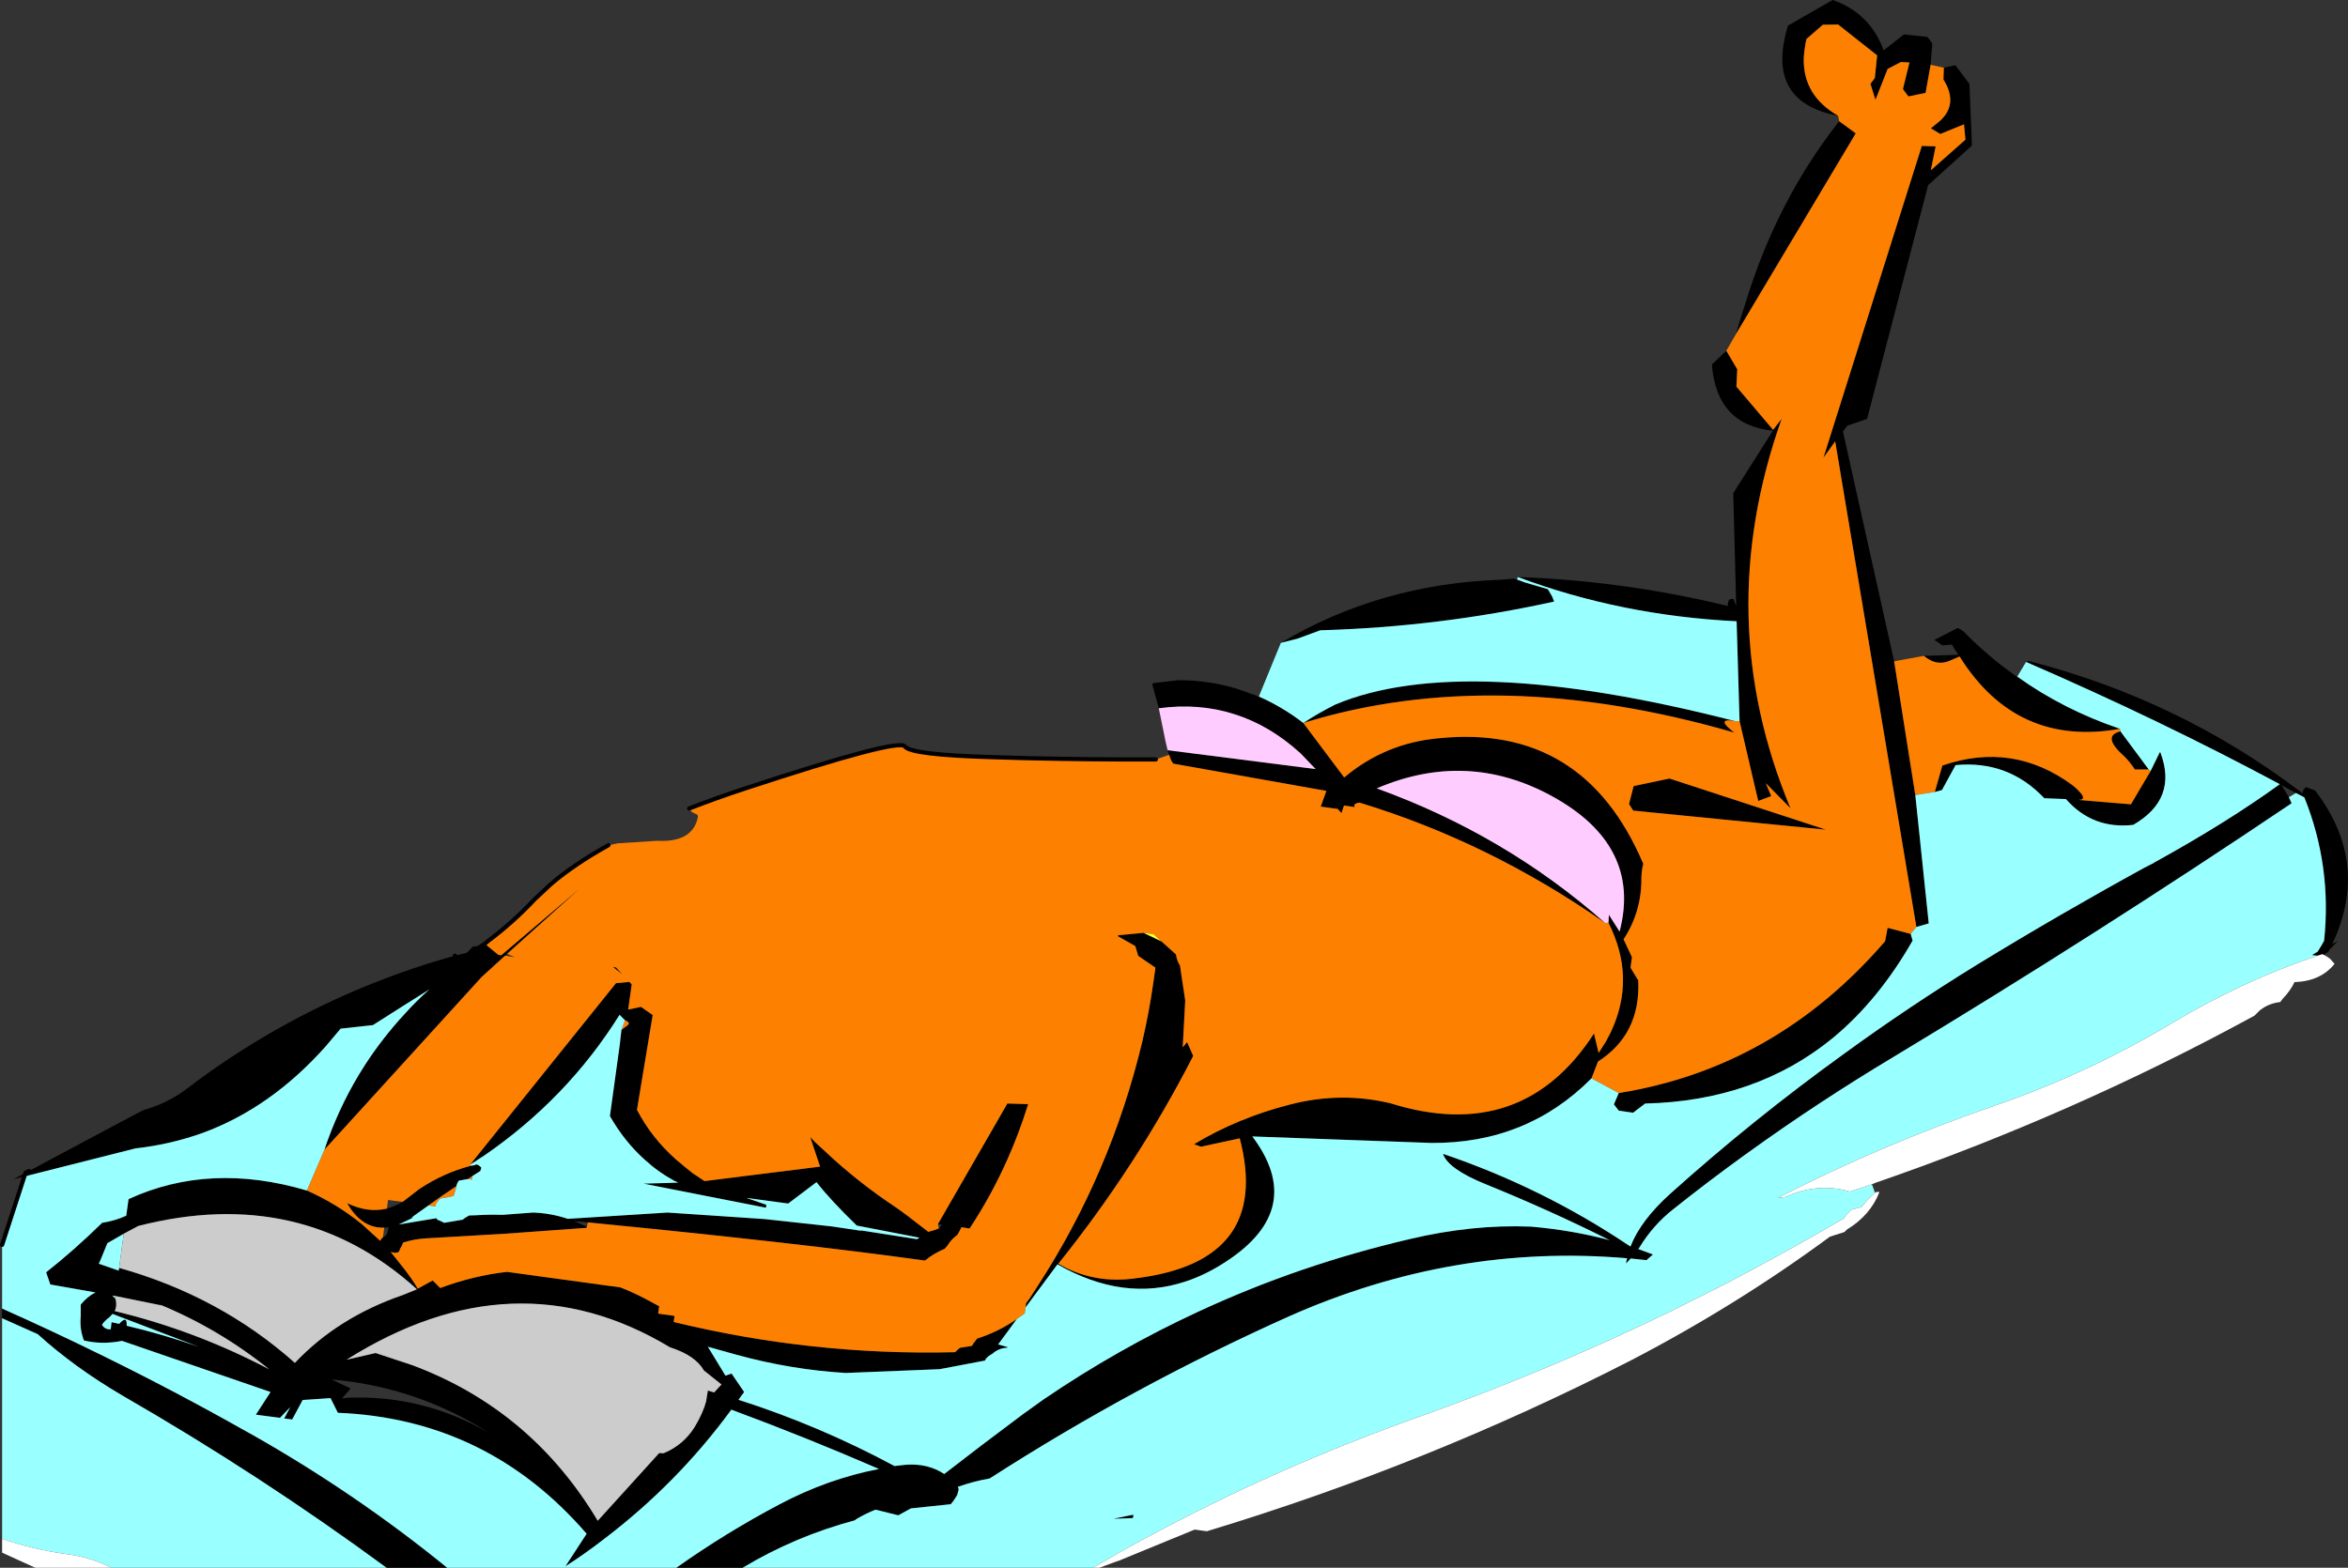
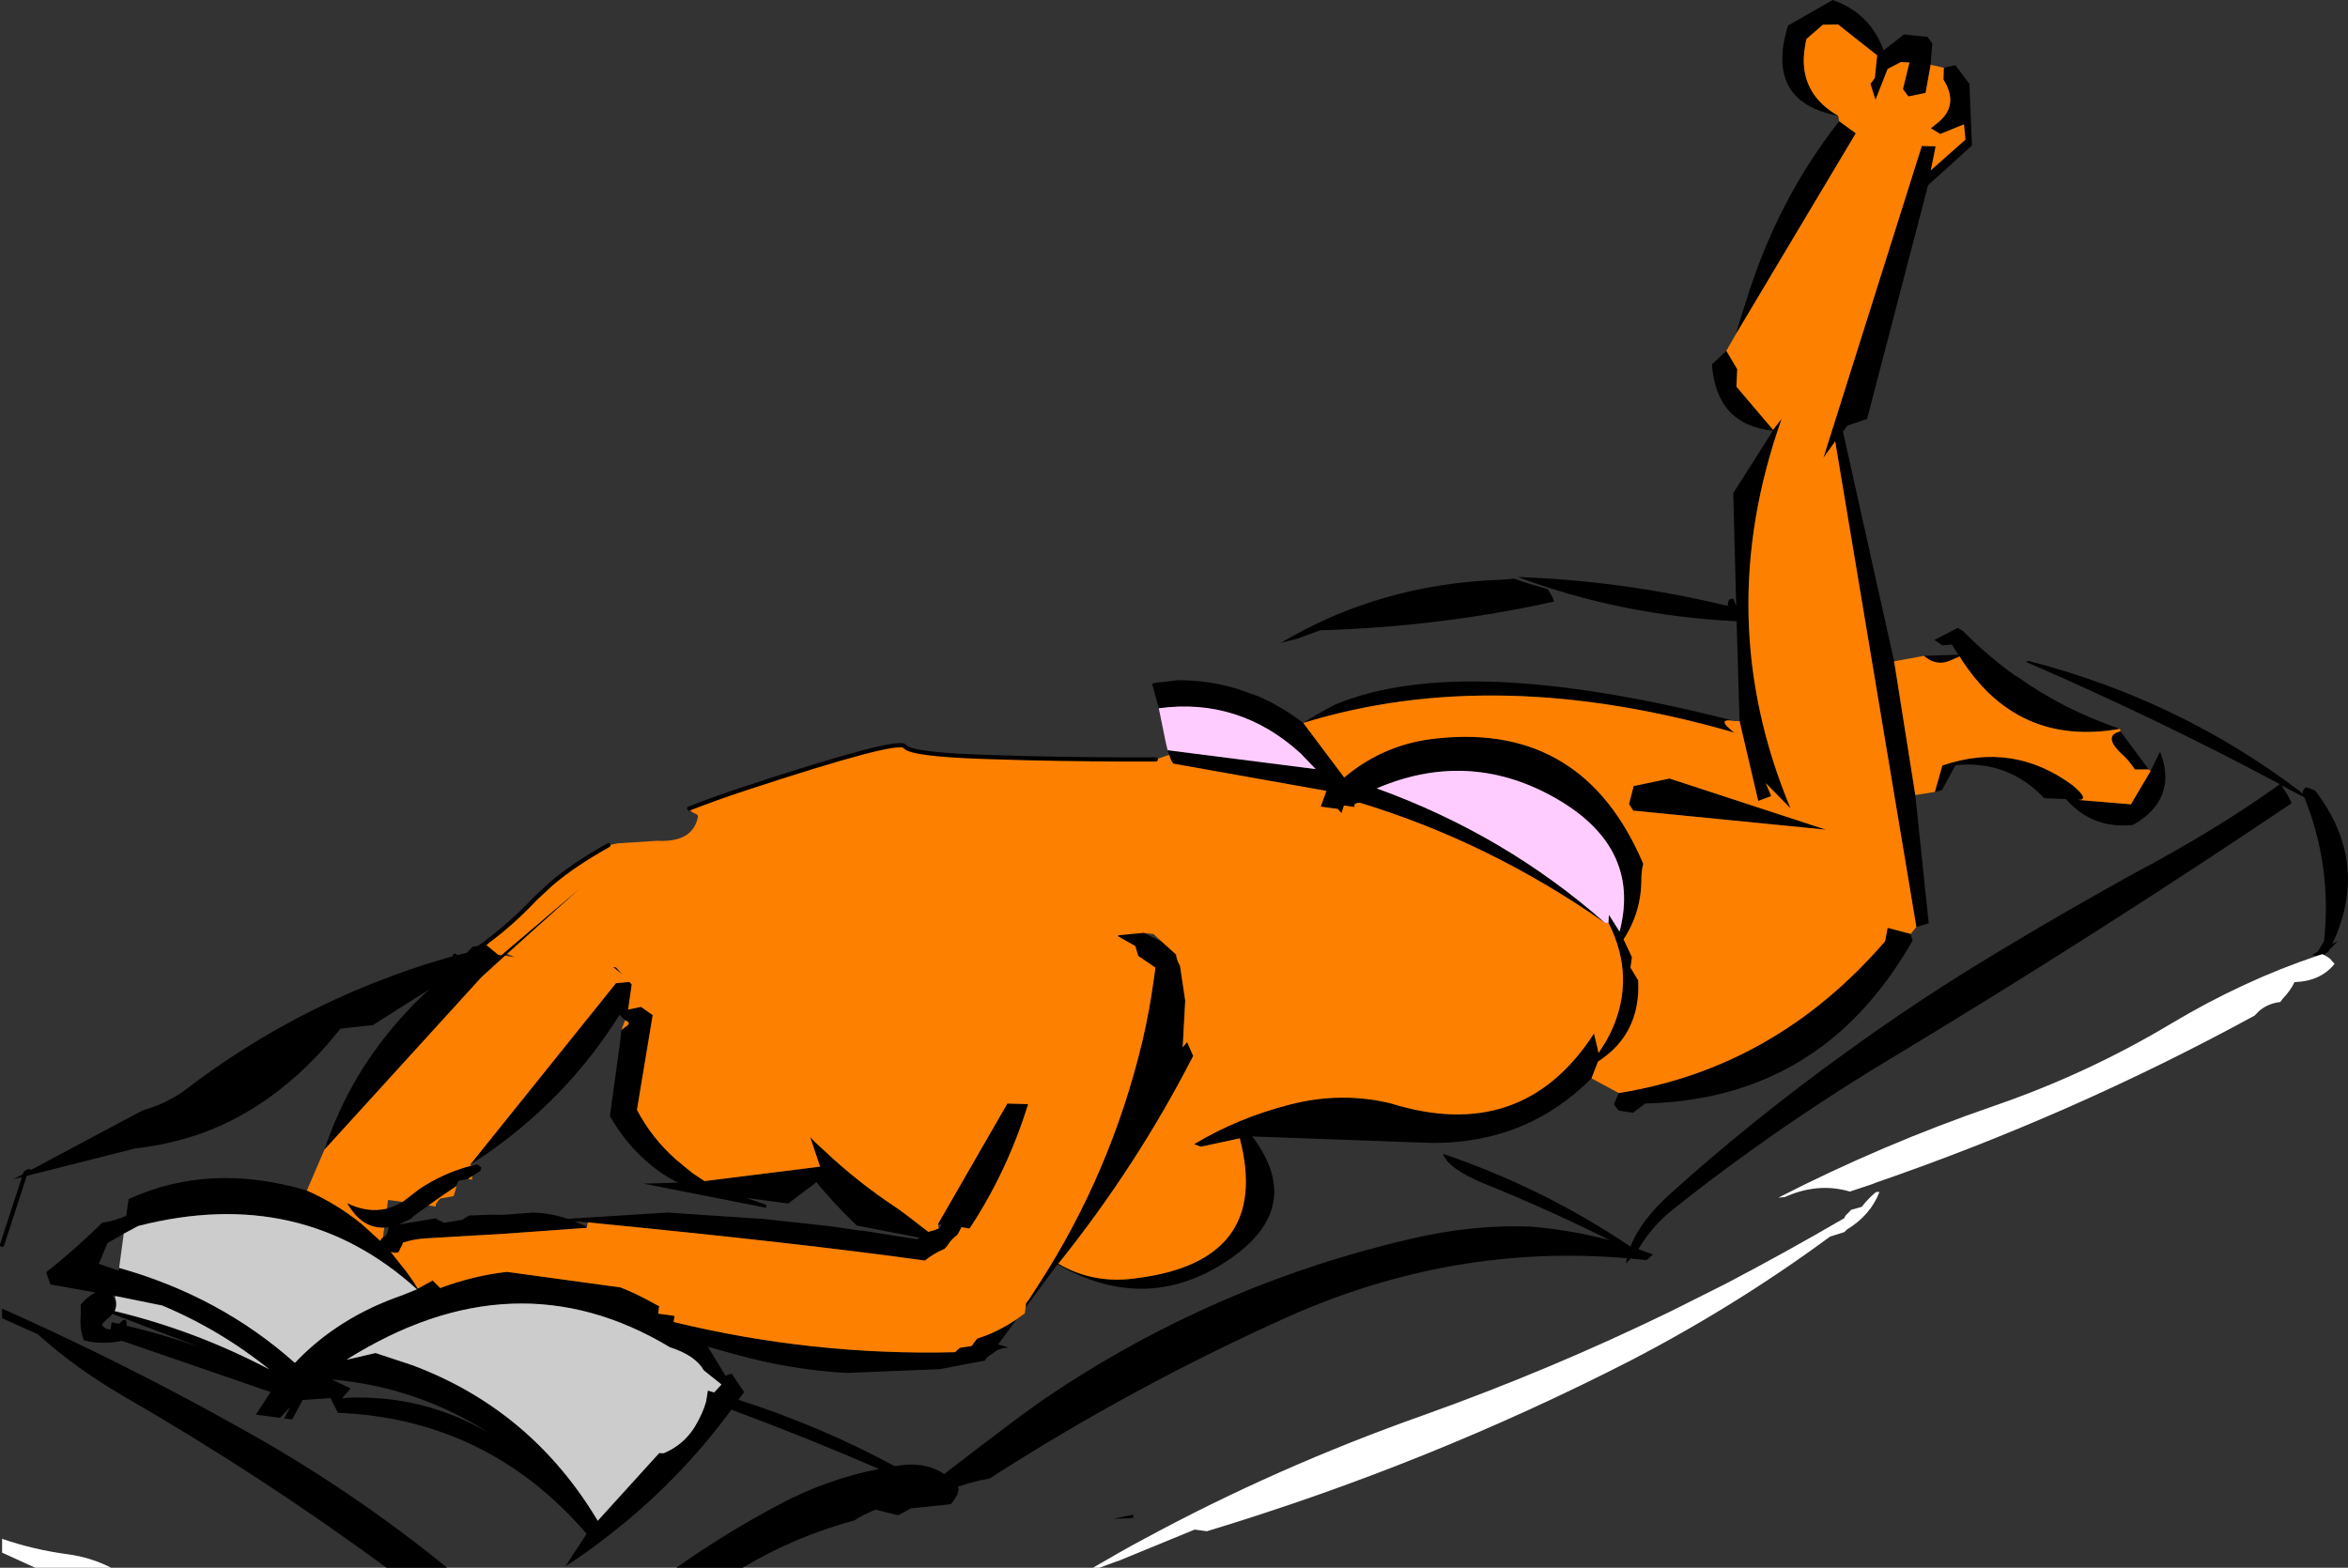
<svg xmlns="http://www.w3.org/2000/svg" height="373.85px" width="559.75px">
  <rect width="100%" height="100%" fill="#333333" stroke="none" />
  <g transform="matrix(1.0, 0.0, 0.0, 1.0, 9.5, -35.15)">
    <path d="M428.7 62.75 Q411.15 59.45 416.75 41.25 L427.4 35.15 Q436.3 38.25 439.55 47.15 L444.4 43.35 450.0 43.95 451.15 45.5 450.75 50.6 449.55 57.3 445.45 58.15 444.15 56.4 445.7 50.05 443.65 49.95 440.5 51.6 437.6 58.95 436.4 55.15 437.45 53.75 438.0 48.35 428.7 41.0 425.05 41.05 421.15 44.45 Q420.65 46.65 420.5 49.05 420.3 57.95 428.7 62.75 M453.9 51.3 L456.65 50.7 460.0 55.15 460.6 69.85 450.15 79.3 435.6 135.05 430.9 136.65 429.85 138.05 442.05 192.85 447.1 224.75 450.3 255.35 447.35 256.2 428.0 140.4 425.2 144.3 448.65 69.95 451.95 70.05 450.8 75.75 459.05 68.45 458.7 64.8 453.05 67.1 450.8 65.75 452.95 64.0 Q457.45 59.95 453.8 54.1 L453.9 51.3 M449.15 191.55 L457.35 191.3 455.8 188.85 453.55 189.05 451.65 187.75 Q454.4 186.35 457.2 184.9 458.35 185.4 459.25 186.4 464.65 191.8 470.85 196.2 L471.15 196.4 471.4 196.5 Q482.45 204.4 495.9 208.95 471.2 213.35 457.65 191.7 L455.8 192.5 Q452.3 194.25 449.15 191.55 M473.5 193.0 L474.05 192.75 Q509.85 201.95 538.65 223.75 L539.45 224.4 Q539.35 223.55 540.25 222.85 L542.4 223.65 Q555.65 240.95 546.5 260.25 L547.8 259.6 545.8 261.65 545.6 262.05 544.5 262.85 544.1 262.7 543.0 263.05 541.65 262.9 543.0 262.1 543.85 260.75 544.55 259.5 Q546.45 241.75 539.85 225.3 L537.85 224.25 534.4 222.4 536.15 225.25 536.8 226.7 Q490.25 258.05 441.8 287.25 423.95 297.95 407.3 309.95 L406.7 310.4 406.6 310.45 Q397.8 316.8 389.4 323.5 384.55 327.3 381.25 332.75 L381.05 333.0 384.55 334.3 383.0 335.65 379.25 335.25 378.15 336.45 Q378.2 335.8 378.4 335.2 337.0 331.65 297.8 349.05 260.65 365.7 226.45 387.7 222.55 388.4 218.85 389.7 L219.05 390.3 218.7 391.65 217.8 393.05 217.15 393.85 207.65 394.85 204.65 396.5 199.25 395.15 Q197.25 395.9 194.8 397.3 L194.25 397.7 Q180.05 401.5 167.55 409.0 L151.75 409.0 Q163.45 400.7 176.3 393.9 187.8 387.8 200.05 385.45 182.4 377.8 164.85 371.3 152.0 388.85 134.5 402.15 130.0 405.65 125.3 408.65 L130.35 400.9 Q106.7 373.5 71.05 372.05 L69.3 368.55 62.65 369.0 60.15 373.65 58.25 373.4 59.7 370.7 57.25 373.25 51.5 372.5 55.0 367.1 19.6 354.9 Q14.8 355.85 10.5 354.8 9.45 352.05 9.75 349.0 L9.75 346.25 Q11.3 344.35 13.25 343.35 L2.5 341.45 1.5 338.55 Q8.05 333.4 14.85 326.75 18.0 326.25 20.6 325.05 L21.15 321.1 Q40.5 312.2 63.65 319.05 70.8 322.2 76.8 327.1 L81.15 331.05 81.4 330.55 81.8 330.2 82.5 329.85 82.8 329.2 83.05 328.35 83.15 327.8 82.1 327.9 Q79.4 328.0 77.2 326.55 75.0 325.1 73.25 322.05 78.1 324.45 82.75 323.35 84.6 322.85 86.5 321.75 L90.45 318.7 Q96.25 314.85 102.75 313.15 L102.85 313.15 103.8 312.95 104.0 312.8 104.5 312.95 104.95 313.3 105.25 313.6 105.0 314.4 103.1 315.6 102.05 316.3 99.85 316.7 Q99.4 317.4 99.3 318.0 95.95 320.2 92.65 322.6 L89.0 325.2 88.6 325.7 85.55 327.15 94.55 325.65 94.75 326.0 Q95.55 326.3 96.4 326.75 L100.8 326.0 101.4 325.55 102.35 325.0 103.95 324.95 Q107.1 324.75 110.25 324.85 L117.6 324.3 Q121.85 324.45 125.85 325.8 L149.65 324.3 172.7 325.85 188.75 327.6 195.8 328.65 195.7 328.55 209.1 330.65 209.7 330.3 194.75 327.4 Q188.6 321.45 185.15 317.05 L178.4 322.15 168.4 320.8 173.2 322.45 173.1 323.15 143.9 317.4 149.7 317.25 152.2 317.15 151.2 316.7 Q147.35 314.6 144.15 311.65 139.4 307.4 135.9 301.3 L138.25 284.25 138.65 280.75 139.9 279.8 Q141.05 279.05 139.5 278.45 L138.2 277.15 Q125.7 297.15 105.8 310.8 L104.45 311.65 104.05 311.95 102.6 312.85 137.35 269.6 140.55 269.3 141.1 269.9 140.25 275.9 143.3 275.25 146.1 277.2 142.35 299.8 Q145.8 306.45 151.65 311.65 L153.75 313.4 155.6 314.9 158.45 316.8 186.0 313.35 183.65 306.3 184.8 307.5 189.3 311.65 Q196.1 317.75 203.75 322.85 205.95 324.3 211.8 328.9 L213.2 328.5 214.3 328.1 215.05 327.2 214.1 327.05 230.65 298.3 235.6 298.45 235.4 299.1 Q233.35 305.6 230.65 311.65 226.8 320.3 221.65 328.1 L219.7 327.8 219.2 328.8 218.75 329.6 Q217.2 330.75 216.35 332.2 L215.7 332.95 Q213.15 334.0 211.0 335.75 181.3 331.6 130.65 326.65 L127.4 326.35 130.25 327.6 130.35 327.95 110.85 329.35 92.1 330.45 Q89.3 330.6 86.6 331.45 L86.35 332.1 85.9 332.9 85.65 333.55 85.25 333.85 84.55 333.9 83.65 333.7 86.35 337.1 Q88.4 339.6 90.1 342.45 L93.65 340.5 95.45 342.3 Q103.55 339.3 111.4 338.45 L138.4 342.15 Q142.1 343.6 145.7 345.6 L147.65 346.65 147.4 348.4 151.3 348.95 151.1 350.4 Q184.25 358.45 218.2 357.6 L218.8 357.0 219.35 356.55 222.2 356.1 222.6 355.45 223.45 354.35 Q228.4 352.8 232.9 349.7 L228.45 355.75 230.75 356.4 230.55 356.55 Q228.65 356.6 227.1 357.95 L226.15 358.55 225.55 359.15 225.3 359.6 214.5 361.65 192.15 362.55 Q179.2 361.8 166.05 358.2 L159.25 356.3 163.45 363.2 164.9 362.7 167.9 367.1 167.05 368.25 166.55 368.95 Q185.8 375.1 203.75 384.75 L206.4 384.45 Q211.7 384.05 215.6 386.65 L224.65 379.7 234.35 372.4 239.3 368.85 Q257.0 356.8 276.25 347.9 300.25 336.75 326.7 330.6 341.5 327.1 355.4 327.65 365.3 328.5 374.25 330.9 360.1 323.8 344.7 317.55 335.7 313.9 334.5 310.3 358.25 318.35 378.95 332.25 L379.2 332.4 Q381.6 326.2 388.7 319.8 408.4 302.1 430.1 286.45 445.55 275.2 462.05 265.05 481.6 253.1 501.75 242.05 L504.0 240.9 Q504.1 240.75 504.3 240.7 521.35 231.3 534.0 222.15 505.15 206.7 473.5 193.0 M97.1 409.0 L82.65 409.0 Q52.45 386.8 19.7 367.95 8.2 361.2 -0.5 353.3 L-9.0 349.5 -9.0 347.2 Q2.8 352.45 14.4 358.15 32.15 366.85 49.4 376.6 L50.85 377.4 Q75.5 391.4 97.1 409.0 M-3.7 315.7 L-6.3 316.35 -3.4 314.8 -2.6 314.4 Q24.4 299.95 24.75 299.85 30.1 298.35 34.55 295.15 37.65 292.75 40.85 290.5 58.1 278.4 77.35 270.45 L79.5 269.6 Q88.95 265.8 98.95 263.05 L101.8 262.35 103.2 260.9 105.4 260.65 106.5 260.55 109.3 262.85 110.0 262.95 128.7 247.05 111.4 262.6 110.9 263.05 105.3 268.15 67.85 309.3 68.6 307.1 68.7 306.85 Q72.1 297.55 77.35 289.35 81.6 282.75 87.05 276.85 89.75 273.85 92.85 271.1 L87.35 274.55 79.4 279.6 71.7 280.45 68.2 284.6 Q55.15 299.3 38.85 305.3 31.2 308.05 22.8 309.0 L-3.7 315.7 -3.4 314.8 -3.7 315.7 M269.2 215.15 L268.85 214.05 304.15 218.55 300.55 214.8 Q293.2 208.1 284.75 205.45 276.3 202.75 266.75 204.05 L265.2 198.4 265.4 198.05 271.4 197.35 Q278.75 197.35 285.55 199.45 L290.6 201.25 Q296.1 203.65 301.2 207.55 304.6 205.3 308.85 203.15 339.2 190.45 404.1 207.1 399.25 206.25 403.95 209.85 347.05 193.4 301.2 207.55 L310.95 220.55 Q320.7 212.35 333.45 211.2 368.05 207.65 382.25 241.15 381.85 242.65 381.8 244.4 381.9 252.5 377.55 259.15 L379.55 263.4 379.2 265.9 381.05 268.95 Q381.65 281.75 371.45 288.3 L369.9 292.3 Q354.45 307.85 331.75 307.7 L289.05 306.15 Q302.0 323.4 282.85 335.95 278.0 339.15 273.1 340.75 258.3 345.65 242.6 336.65 L235.0 346.9 235.1 345.95 235.65 345.2 235.85 344.95 237.85 341.85 Q255.3 315.0 262.85 283.4 264.5 276.3 265.5 269.1 L265.95 265.9 261.85 263.1 261.15 260.75 256.9 258.35 257.25 258.15 263.1 257.6 267.4 259.65 270.85 262.75 Q271.05 264.25 271.8 265.4 L273.05 273.75 272.45 284.9 273.5 283.65 274.95 286.95 Q261.5 313.2 242.8 336.5 251.25 341.45 261.45 339.95 293.7 335.9 286.05 306.6 L276.8 308.6 275.15 308.0 Q285.65 301.7 298.0 298.55 310.15 295.4 322.0 298.25 353.4 308.05 370.5 281.6 L371.6 286.25 373.35 283.5 373.45 283.3 374.5 281.3 Q380.6 268.35 373.95 255.2 L374.05 253.3 376.6 257.3 Q382.0 236.65 360.2 224.85 340.1 214.0 318.7 223.15 349.4 234.25 373.15 255.25 345.55 235.95 314.6 226.55 313.9 226.6 313.35 227.05 L313.45 227.6 310.9 227.25 310.3 229.05 309.4 228.05 305.35 227.5 306.7 223.75 270.2 217.25 269.7 216.5 269.2 215.15 M295.85 188.45 Q319.35 174.45 348.1 173.4 L351.4 173.15 352.15 173.35 354.05 174.05 359.5 175.65 360.5 177.35 361.0 178.6 Q333.6 184.65 305.25 185.45 L299.8 187.45 295.85 188.45 M352.35 172.75 Q377.7 173.65 402.4 179.65 402.35 178.95 402.6 178.45 402.6 178.1 403.15 178.0 L403.7 177.9 404.4 179.65 403.7 152.75 413.15 137.85 Q399.7 136.5 398.6 122.05 L402.05 118.8 404.65 123.2 404.45 127.35 413.2 137.65 415.25 135.0 Q398.4 182.5 417.35 227.9 L411.45 221.9 412.75 225.0 409.65 226.15 405.2 207.1 404.5 183.3 Q376.95 181.95 352.35 172.75 M404.35 114.8 Q405.45 110.9 406.7 107.15 414.1 82.95 428.95 64.05 L432.9 66.95 404.35 114.8 M376.4 295.8 Q413.85 289.8 439.9 259.6 L440.5 256.4 446.0 257.85 446.45 259.45 Q438.35 273.65 427.4 282.7 409.05 297.7 382.7 298.3 L379.8 300.5 376.4 300.0 375.25 298.5 376.4 295.8 M503.2 219.0 L505.35 214.6 Q505.55 214.45 505.55 214.65 509.7 225.7 499.05 231.85 489.4 232.95 483.0 225.7 L477.85 225.5 Q469.25 216.4 456.7 217.6 L453.45 223.55 451.75 224.0 453.55 217.7 Q470.4 211.9 484.65 222.45 488.8 225.95 485.9 225.9 L498.5 226.95 503.2 219.0 M379.85 228.45 L378.85 226.9 379.95 222.6 388.5 220.8 425.8 233.0 379.85 228.45 M496.0 209.55 L502.75 218.65 499.45 218.65 Q498.3 216.9 496.95 215.55 491.4 210.65 496.0 209.55 M105.4 260.65 L99.4 264.6 98.95 263.05 99.4 264.6 105.4 260.65 M137.35 265.85 L138.85 267.5 136.65 265.75 137.35 265.85 M20.0 329.35 Q18.0 330.5 16.1 331.6 L14.5 335.5 14.05 336.5 18.8 338.15 18.9 337.5 Q42.95 344.25 60.8 360.15 71.05 349.3 86.45 344.0 L89.9 342.6 Q62.3 317.55 23.45 327.5 L20.0 329.35 M17.9 344.75 L18.05 344.95 Q18.45 346.55 17.85 347.8 37.15 352.45 54.7 361.7 42.65 352.0 28.4 346.15 L29.05 346.45 18.0 344.2 17.3 344.1 17.9 344.75 M37.85 356.3 L17.4 348.5 17.4 348.4 16.6 349.25 Q15.6 349.95 14.8 351.05 15.5 352.25 16.9 352.15 L17.1 350.45 18.95 350.85 18.95 350.8 Q20.85 348.7 20.7 351.3 29.2 353.3 37.85 356.3 M72.05 368.6 L73.6 368.45 Q91.45 367.8 107.1 376.85 89.8 365.85 69.55 364.1 L74.1 366.25 72.05 368.6 M73.1 359.4 L80.05 357.8 88.8 360.7 Q117.15 371.3 133.0 397.8 L147.65 381.65 148.7 381.7 Q153.4 379.75 156.1 375.45 158.1 372.1 158.85 369.3 L158.9 369.2 158.85 369.2 159.25 366.75 160.75 367.2 162.4 365.4 162.5 365.3 158.3 361.95 Q156.25 358.35 150.25 356.45 113.2 334.15 73.1 359.4 M260.7 396.35 L260.6 397.15 256.7 397.3 256.0 397.3 260.7 396.35" fill="#000000" fill-rule="evenodd" stroke="none" />
    <path d="M428.7 62.75 Q420.3 57.95 420.5 49.05 420.65 46.65 421.15 44.45 L425.05 41.05 428.7 41.0 438.0 48.35 437.45 53.75 436.4 55.15 437.6 58.95 440.5 51.6 443.65 49.95 445.7 50.05 444.15 56.4 445.45 58.15 449.55 57.3 450.75 50.6 453.9 51.3 453.8 54.1 Q457.45 59.95 452.95 64.0 L450.8 65.75 453.05 67.1 458.7 64.8 459.05 68.45 450.8 75.75 451.95 70.05 448.65 69.95 425.2 144.3 428.0 140.4 447.35 256.2 446.0 257.85 440.5 256.4 439.9 259.6 Q413.85 289.8 376.4 295.8 L369.9 292.3 371.45 288.3 Q381.65 281.75 381.05 268.95 L379.2 265.9 379.55 263.4 377.55 259.15 Q381.9 252.5 381.8 244.4 381.85 242.65 382.25 241.15 368.05 207.65 333.45 211.2 320.7 212.35 310.95 220.55 L301.2 207.55 Q347.05 193.4 403.95 209.85 399.25 206.25 404.1 207.1 L405.2 207.1 409.65 226.15 412.75 225.0 411.45 221.9 417.35 227.9 Q398.4 182.5 415.25 135.0 L413.2 137.65 404.45 127.35 404.65 123.2 402.05 118.8 404.35 114.8 432.9 66.95 428.95 64.05 428.7 62.75 M442.05 192.85 L449.15 191.55 Q452.3 194.25 455.8 192.5 L457.65 191.7 Q471.2 213.35 495.9 208.95 L496.0 209.55 Q491.4 210.65 496.95 215.55 498.3 216.9 499.45 218.65 L502.75 218.65 503.2 219.0 498.5 226.95 485.9 225.9 Q488.8 225.95 484.65 222.45 470.4 211.9 453.55 217.7 L451.75 224.0 447.1 224.75 442.05 192.85 M105.4 260.65 L106.15 260.15 106.9 259.5 Q112.8 255.1 118.0 249.55 L121.8 246.0 Q127.35 241.25 135.55 236.7 L137.8 236.25 147.15 235.65 Q155.7 236.1 156.9 229.9 156.8 229.35 156.5 229.3 155.05 228.75 154.8 227.95 161.05 225.5 168.2 223.15 204.8 211.1 206.2 213.15 207.6 215.15 226.95 215.7 L235.4 215.95 Q250.6 216.3 266.05 216.25 L269.2 215.15 269.7 216.5 270.2 217.25 306.7 223.75 305.35 227.5 309.4 228.05 310.3 229.05 310.9 227.25 313.45 227.6 313.35 227.05 Q313.9 226.6 314.6 226.55 345.55 235.95 373.15 255.25 L373.95 255.2 Q380.6 268.35 374.5 281.3 L373.45 283.3 373.35 283.5 371.6 286.25 370.5 281.6 Q353.4 308.05 322.0 298.25 310.15 295.4 298.0 298.55 285.65 301.7 275.15 308.0 L276.8 308.6 286.05 306.6 Q293.7 335.9 261.45 339.95 251.25 341.45 242.8 336.5 261.5 313.2 274.95 286.95 L273.5 283.65 272.45 284.9 273.05 273.75 271.8 265.4 Q271.05 264.25 270.85 262.75 L267.4 259.65 265.5 257.9 263.1 257.6 257.25 258.15 256.9 258.35 261.15 260.75 261.85 263.1 265.95 265.9 265.5 269.1 Q264.5 276.3 262.85 283.4 255.3 315.0 237.85 341.85 L235.85 344.95 235.65 345.2 235.1 345.95 235.0 346.9 234.8 348.35 232.9 349.7 Q228.4 352.8 223.45 354.35 L222.6 355.45 222.2 356.1 219.35 356.55 218.8 357.0 218.2 357.6 Q184.25 358.45 151.1 350.4 L151.3 348.95 147.4 348.4 147.65 346.65 145.7 345.6 Q142.1 343.6 138.4 342.15 L111.4 338.45 Q103.55 339.3 95.45 342.3 L93.65 340.5 90.1 342.45 Q88.4 339.6 86.35 337.1 L83.65 333.7 84.55 333.9 85.25 333.85 85.65 333.55 85.9 332.9 86.35 332.1 86.6 331.45 Q89.3 330.6 92.1 330.45 L110.85 329.35 130.35 327.95 130.65 326.65 Q181.3 331.6 211.0 335.75 213.15 334.0 215.7 332.95 L216.35 332.2 Q217.2 330.75 218.75 329.6 L219.2 328.8 219.7 327.8 221.65 328.1 Q226.8 320.3 230.65 311.65 233.35 305.6 235.4 299.1 L235.6 298.45 230.65 298.3 214.1 327.05 214.3 328.1 213.2 328.5 211.8 328.9 Q205.95 324.3 203.75 322.85 196.1 317.75 189.3 311.65 L184.8 307.5 183.65 306.3 186.0 313.35 158.45 316.8 155.6 314.9 153.75 313.4 151.65 311.65 Q145.8 306.45 142.35 299.8 L146.1 277.2 143.3 275.25 140.25 275.9 141.1 269.9 140.55 269.3 137.35 269.6 102.6 312.85 102.85 313.15 102.75 313.15 Q96.25 314.85 90.45 318.7 L86.5 321.75 83.0 321.3 82.75 323.35 Q78.1 324.45 73.25 322.05 75.0 325.1 77.2 326.55 79.4 328.0 82.1 327.9 L81.8 330.2 81.4 330.55 81.15 331.05 76.8 327.1 Q70.8 322.2 63.65 319.05 L67.85 309.3 105.3 268.15 110.9 263.05 113.2 263.4 111.4 262.6 128.7 247.05 110.0 262.95 109.3 262.85 106.5 260.55 105.4 260.65 M139.5 278.45 Q141.05 279.05 139.9 279.8 L138.65 280.75 139.5 278.45 M92.65 322.6 Q95.95 320.2 99.3 318.0 L99.3 318.2 98.65 320.35 97.25 320.65 95.45 320.95 95.05 321.4 94.45 322.2 94.35 322.85 92.65 322.6 M102.05 316.3 L103.1 315.6 103.0 316.45 102.05 316.3 M379.85 228.45 L425.8 233.0 388.5 220.8 379.95 222.6 378.85 226.9 379.85 228.45 M137.35 265.85 L136.65 265.75 138.85 267.5 137.35 265.85" fill="#fe8001" fill-rule="evenodd" stroke="none" />
-     <path d="M471.4 196.5 L473.5 193.0 Q505.15 206.7 534.0 222.15 521.35 231.3 504.3 240.7 504.1 240.75 504.0 240.9 L501.75 242.05 Q481.6 253.1 462.05 265.05 445.55 275.2 430.1 286.45 408.4 302.1 388.7 319.8 381.6 326.2 379.2 332.4 L378.95 332.25 Q358.25 318.35 334.5 310.3 335.7 313.9 344.7 317.55 360.1 323.8 374.25 330.9 365.3 328.5 355.4 327.65 341.5 327.1 326.7 330.6 300.25 336.75 276.25 347.9 257.0 356.8 239.3 368.85 L234.35 372.4 224.65 379.7 215.6 386.65 Q211.7 384.05 206.4 384.45 L203.75 384.75 Q185.8 375.1 166.55 368.95 L167.05 368.25 167.9 367.1 164.9 362.7 163.45 363.2 159.25 356.3 166.05 358.2 Q179.2 361.8 192.15 362.55 L214.5 361.65 225.3 359.6 225.55 359.15 226.15 358.55 227.1 357.95 Q228.65 356.6 230.55 356.55 L230.75 356.4 228.45 355.75 232.9 349.7 234.8 348.35 235.0 346.9 242.6 336.65 Q258.3 345.65 273.1 340.75 278.0 339.15 282.85 335.95 302.0 323.4 289.05 306.15 L331.75 307.7 Q354.45 307.85 369.9 292.3 L376.4 295.8 375.25 298.5 376.4 300.0 379.8 300.5 382.7 298.3 Q409.05 297.7 427.4 282.7 438.35 273.65 446.45 259.45 L446.0 257.85 447.35 256.2 450.3 255.35 447.1 224.75 451.75 224.0 453.45 223.55 456.7 217.6 Q469.25 216.4 477.85 225.5 L483.0 225.7 Q489.4 232.95 499.05 231.85 509.7 225.7 505.55 214.65 505.55 214.45 505.35 214.6 L503.2 219.0 502.75 218.65 496.0 209.55 495.9 208.95 Q482.45 204.4 471.4 196.5 M436.75 317.55 L437.5 319.6 Q435.75 321.1 434.3 322.95 L431.8 323.65 430.95 324.55 Q430.4 325.0 430.15 325.65 416.25 333.75 402.15 341.15 L389.1 347.7 388.8 347.85 Q360.15 361.8 329.9 372.6 294.85 385.0 263.2 402.15 260.0 403.85 256.95 405.6 L251.05 409.0 167.55 409.0 Q180.05 401.5 194.25 397.7 L194.8 397.3 Q197.25 395.9 199.25 395.15 L204.65 396.5 207.65 394.85 217.15 393.85 217.8 393.05 218.7 391.65 219.05 390.3 218.85 389.7 Q222.55 388.4 226.45 387.7 260.65 365.7 297.8 349.05 337.0 331.65 378.4 335.2 378.2 335.8 378.15 336.45 L379.25 335.25 383.0 335.65 384.55 334.3 381.05 333.0 381.25 332.75 Q384.55 327.3 389.4 323.5 397.8 316.8 406.6 310.45 L406.7 310.4 407.3 309.95 Q423.95 297.95 441.8 287.25 490.25 258.05 536.8 226.7 L536.15 225.25 537.85 224.25 539.85 225.3 Q546.45 241.75 544.55 259.5 L543.85 260.75 543.0 262.1 541.65 262.9 543.0 263.05 Q525.35 268.95 508.25 279.15 488.15 291.2 465.9 298.85 439.1 308.1 414.45 320.75 L416.0 320.6 Q423.9 317.05 431.5 319.3 L436.75 317.55 M151.75 409.0 L97.1 409.0 Q75.5 391.4 50.85 377.4 L49.4 376.6 Q32.15 366.85 14.4 358.15 2.8 352.45 -9.0 347.2 L-9.0 332.0 -3.7 315.7 22.8 309.0 Q31.2 308.05 38.85 305.3 55.15 299.3 68.2 284.6 L71.7 280.45 79.4 279.6 87.35 274.55 92.85 271.1 Q89.75 273.85 87.05 276.85 81.6 282.75 77.35 289.35 72.1 297.55 68.7 306.85 L68.6 307.1 67.85 309.3 63.65 319.05 Q40.5 312.2 21.15 321.1 L20.6 325.05 Q18.0 326.25 14.85 326.75 8.05 333.4 1.5 338.55 L2.5 341.45 13.25 343.35 Q11.3 344.35 9.75 346.25 L9.75 349.0 Q9.45 352.05 10.5 354.8 14.8 355.85 19.6 354.9 L55.0 367.1 51.5 372.5 57.25 373.25 59.7 370.7 58.25 373.4 60.15 373.65 62.65 369.0 69.3 368.55 71.05 372.05 Q106.7 373.5 130.35 400.9 L125.3 408.65 Q130.0 405.65 134.5 402.15 152.0 388.85 164.85 371.3 182.4 377.8 200.05 385.45 187.8 387.8 176.3 393.9 163.45 400.7 151.75 409.0 M82.65 409.0 L17.0 409.0 Q12.2 406.55 6.75 405.8 -1.5 404.7 -9.0 402.1 L-9.0 349.5 -0.5 353.3 Q8.2 361.2 19.7 367.95 52.45 386.8 82.65 409.0 M290.6 201.25 L295.85 188.45 299.8 187.45 305.25 185.45 Q333.6 184.65 361.0 178.6 L360.5 177.35 359.5 175.65 354.05 174.05 352.15 173.35 352.35 172.75 Q376.95 181.95 404.5 183.3 L405.2 207.1 404.1 207.1 Q339.2 190.45 308.85 203.15 304.6 205.3 301.2 207.55 296.1 203.65 290.6 201.25 M102.6 312.85 L104.05 311.95 104.45 311.65 105.8 310.8 Q125.7 297.15 138.2 277.15 L139.5 278.45 138.65 280.75 138.25 284.25 135.9 301.3 Q139.4 307.4 144.15 311.65 147.35 314.6 151.2 316.7 L152.2 317.15 149.7 317.25 143.9 317.4 173.1 323.15 173.2 322.45 168.4 320.8 178.4 322.15 185.15 317.05 Q188.6 321.45 194.75 327.4 L209.7 330.3 209.1 330.65 195.7 328.55 195.8 328.65 188.75 327.6 172.7 325.85 149.65 324.3 125.85 325.8 Q121.85 324.45 117.6 324.3 L110.25 324.85 Q107.1 324.75 103.95 324.95 L102.35 325.0 101.4 325.55 100.8 326.0 96.4 326.75 Q95.55 326.3 94.75 326.0 L94.55 325.65 85.55 327.15 88.6 325.7 89.0 325.2 92.65 322.6 94.35 322.85 94.45 322.2 95.05 321.4 95.45 320.95 97.25 320.65 98.65 320.35 99.3 318.2 99.3 318.0 Q99.4 317.4 99.85 316.7 L102.05 316.3 103.0 316.45 103.1 315.6 105.0 314.4 105.25 313.6 104.95 313.3 104.5 312.95 104.0 312.8 103.8 312.95 102.85 313.15 102.6 312.85 M18.9 337.5 L18.8 338.15 14.05 336.5 14.5 335.5 16.1 331.6 Q18.0 330.5 20.0 329.35 L18.9 337.5 M17.9 344.75 L17.3 344.1 18.0 344.2 17.9 344.75 M37.85 356.3 Q29.2 353.3 20.7 351.3 20.85 348.7 18.95 350.8 L18.95 350.85 17.1 350.45 16.9 352.15 Q15.5 352.25 14.8 351.05 15.6 349.95 16.6 349.25 L17.4 348.4 17.4 348.5 37.85 356.3 M260.7 396.35 L256.0 397.3 256.7 397.3 260.6 397.15 260.7 396.35" fill="#99ffff" fill-rule="evenodd" stroke="none" />
-     <path d="M267.4 259.65 L263.1 257.6 265.5 257.9 267.4 259.65" fill="#ffff33" fill-rule="evenodd" stroke="none" />
    <path d="M268.85 214.05 L268.35 211.9 266.75 204.05 Q276.3 202.75 284.75 205.45 293.2 208.1 300.55 214.8 L304.15 218.55 268.85 214.05 M373.95 255.2 L373.15 255.25 Q349.4 234.25 318.7 223.15 340.1 214.0 360.2 224.85 382.0 236.65 376.6 257.3 L374.05 253.3 373.95 255.2" fill="#ffccff" fill-rule="evenodd" stroke="none" />
    <path d="M20.0 329.35 L23.45 327.5 Q62.3 317.55 89.9 342.6 L86.45 344.0 Q71.05 349.3 60.8 360.15 42.95 344.25 18.9 337.5 L20.0 329.35 M18.0 344.2 L29.05 346.45 28.4 346.15 Q42.65 352.0 54.7 361.7 37.15 352.45 17.85 347.8 18.45 346.55 18.05 344.95 L17.9 344.75 18.0 344.2 M73.1 359.4 Q113.2 334.15 150.25 356.45 156.25 358.35 158.3 361.95 L162.5 365.3 162.4 365.4 160.75 367.2 159.25 366.75 158.85 369.2 158.9 369.2 158.85 369.3 Q158.1 372.1 156.1 375.45 153.4 379.75 148.7 381.7 L147.65 381.65 133.0 397.8 Q117.15 371.3 88.8 360.7 L80.05 357.8 73.1 359.4" fill="#cccccc" fill-rule="evenodd" stroke="none" />
    <path d="M544.5 262.85 Q545.35 263.3 546.0 263.8 L547.05 265.0 Q543.7 269.15 537.5 269.35 536.5 271.45 534.7 273.3 L534.1 274.1 Q531.3 274.4 529.15 276.15 L527.95 277.35 Q484.6 301.0 437.75 317.15 L436.75 317.55 431.5 319.3 Q423.9 317.05 416.0 320.6 L414.45 320.75 Q439.1 308.1 465.9 298.85 488.15 291.2 508.25 279.15 525.35 268.95 543.0 263.05 L544.1 262.7 544.5 262.85 M437.5 319.6 Q437.7 319.3 438.55 319.4 436.4 324.95 430.8 328.35 L430.2 328.95 426.75 330.05 Q404.5 346.45 379.3 359.55 331.05 384.3 278.2 400.3 L275.3 399.9 257.05 407.4 256.95 407.4 252.6 409.0 251.05 409.0 256.95 405.6 Q260.0 403.85 263.2 402.15 294.85 385.0 329.9 372.6 360.15 361.8 388.8 347.85 L389.1 347.7 402.15 341.15 Q416.25 333.75 430.15 325.65 430.4 325.0 430.95 324.55 L431.8 323.65 434.3 322.95 Q435.75 321.1 437.5 319.6 M17.0 409.0 L-1.1 409.0 -9.0 405.4 -9.0 402.1 Q-1.5 404.7 6.75 405.8 12.2 406.55 17.0 409.0" fill="#ffffff" fill-rule="evenodd" stroke="none" />
    <path d="M-9.0 332.0 L-3.7 315.7 -3.4 314.8 -2.6 314.4 M105.4 260.65 L106.15 260.15 106.9 259.5 Q112.8 255.1 118.0 249.55 L121.8 246.0 Q127.35 241.25 135.55 236.7 M154.8 227.95 Q161.05 225.5 168.2 223.15 204.8 211.1 206.2 213.15 207.6 215.15 226.95 215.7 L235.4 215.95 Q250.6 216.3 266.05 216.25 M98.95 263.05 L99.4 264.6 105.4 260.65" fill="none" stroke="#000000" stroke-linecap="round" stroke-linejoin="round" stroke-width="1.0" />
  </g>
</svg>